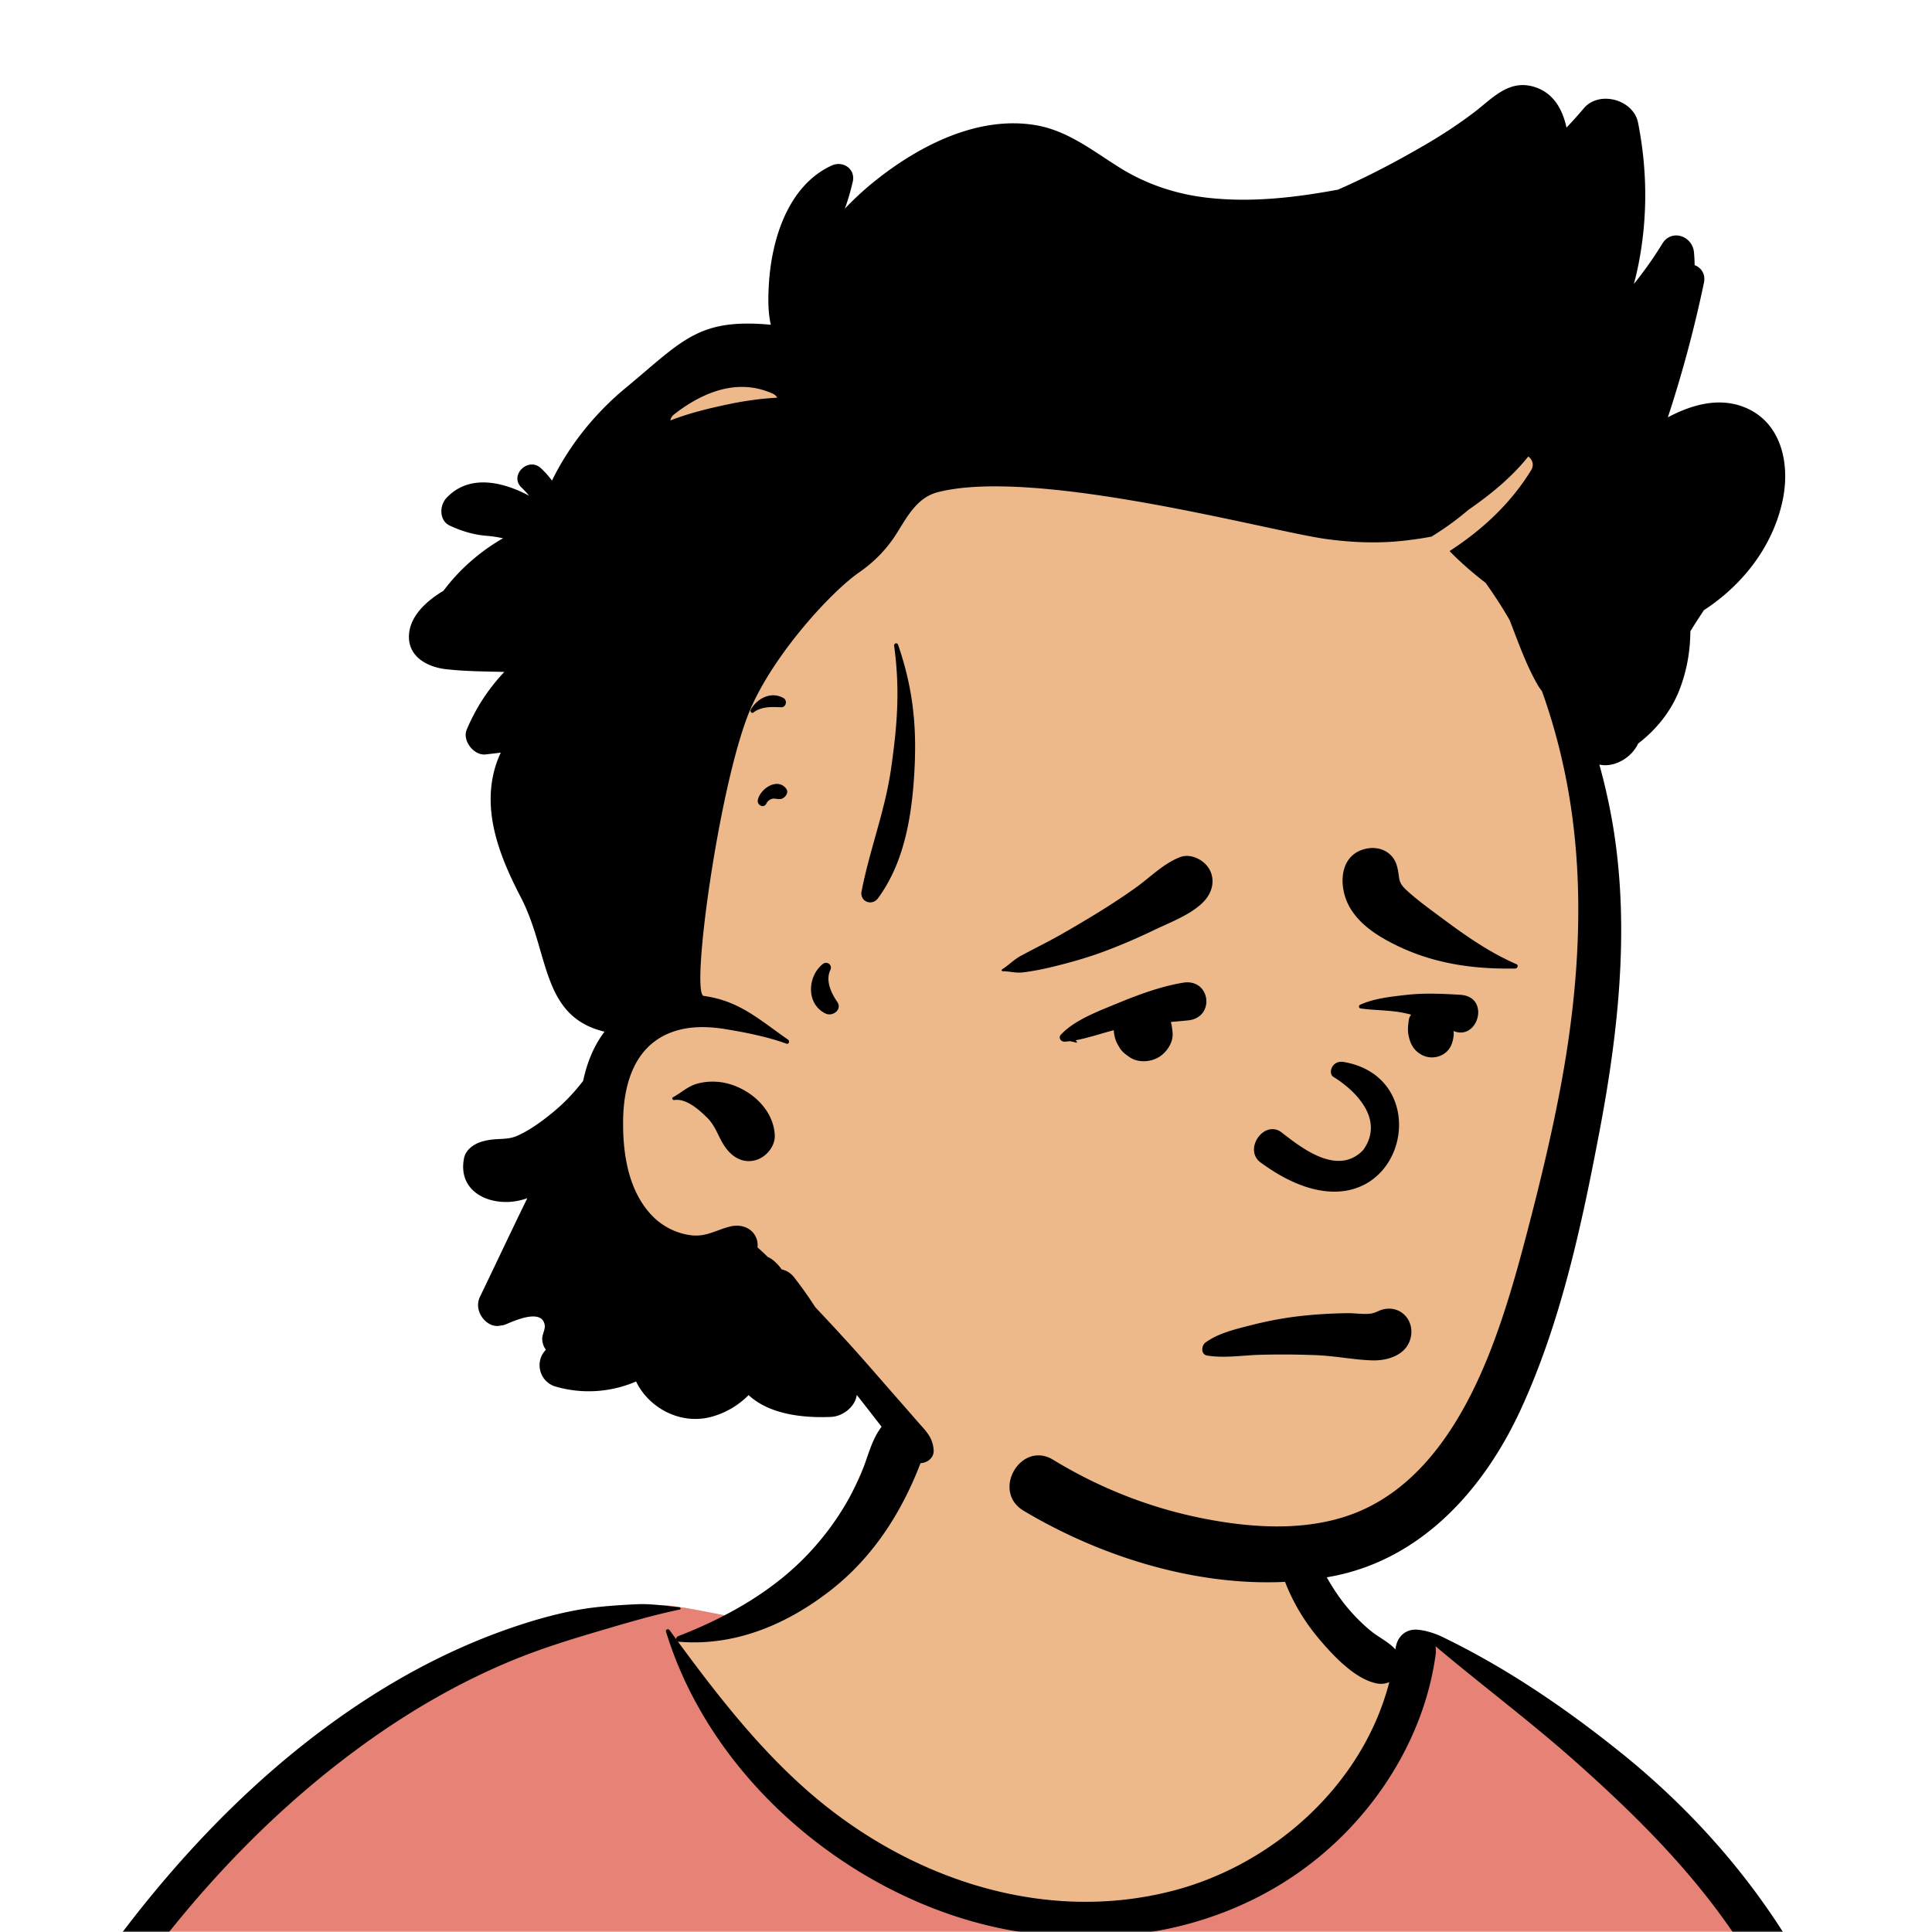
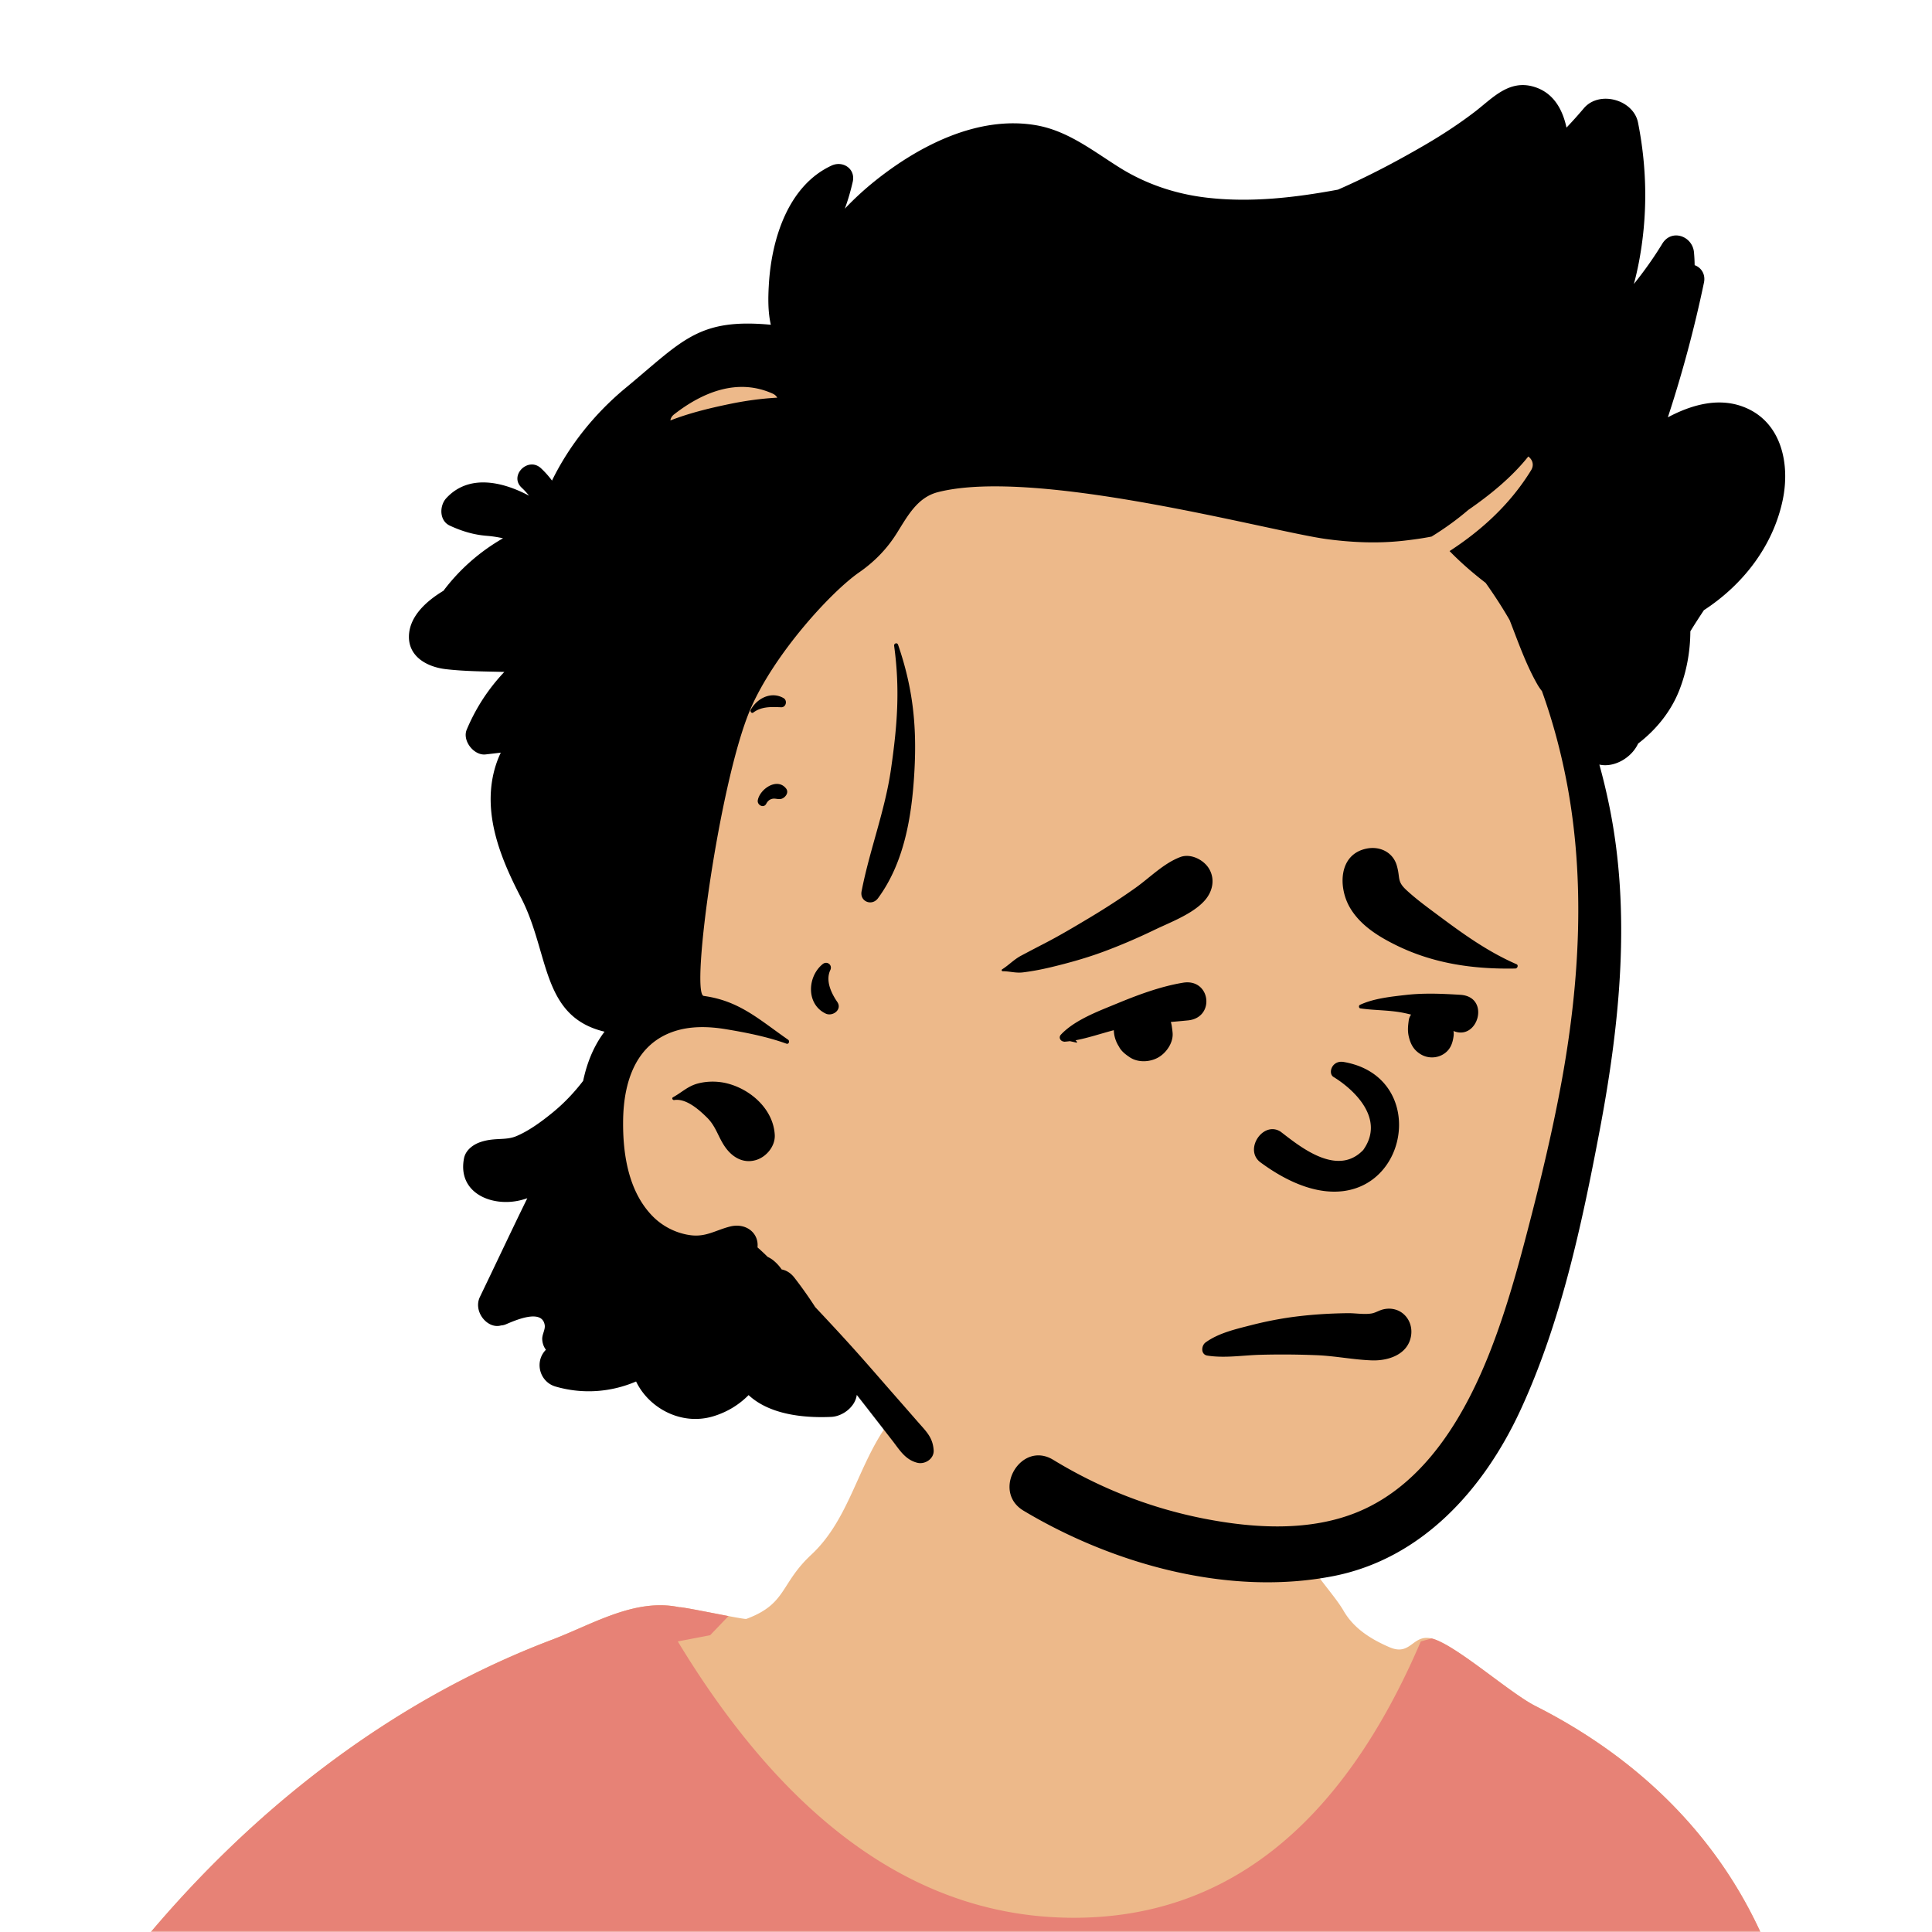
<svg xmlns="http://www.w3.org/2000/svg" viewBox="0 0 704 704" fill="none">
  <mask id="avatarsRadiusMask">
    <rect width="704" height="704" rx="0" ry="0" x="0" y="0" fill="#fff" />
  </mask>
  <g mask="url(#avatarsRadiusMask)">
    <g fill-rule="evenodd" clip-rule="evenodd">
      <path d="M705.281 1074.02a2351.117 2351.117 0 0 1-11.084-68.46c-1.594-10.86-3.149-21.73-4.547-32.618-.979-7.628-2.47-16.351 2.72-22 7.303-7.952 13.937-14.758 14.831-26.149.841-10.717-2.783-22.4-5.049-32.803-4.752-21.816-10.668-43.362-17.205-64.704-6.641-21.683-13.923-43.162-21.31-64.6-6.906-20.044-13.545-40.269-22.54-59.5-17.071-36.495-45.951-63.522-81.643-81.568-8.877-4.488-26.983-20.51-36.257-24.097-8.526-3.298-8.495 6.333-16.886 2.705-6.708-2.9-12.954-6.767-16.71-13.244-4.078-7.033-14.305-16.869-15.862-25.055-3.299-17.351.275-32.12-12.109-45.179-10.994-11.597-25.771-19.542-41.061-23.807-33.636-9.381-78.494-2.822-98.788 28.433-9.693 14.926-13.08 32.968-26.159 45.149-11.421 10.636-8.865 17.908-23.657 23.39-.838.311-23.546-4.56-24.384-4.248-16.182-3.463-31.648 6.23-46.494 11.856-22.133 8.384-43.205 19.298-63.002 32.269-39.92 26.155-74.11 60.118-102.296 98.551-28.42 38.75-50.471 82.182-66.172 127.576a492.842 492.842 0 0 0-10.26 33.455c-1.69 6.307-3.497 12.849-1.438 19.305 1.684 5.283 5.43 9.216 9.829 12.385 5.963 4.297 17.924 7.09 17.69 15.732-.177 6.57-2.406 13.485-3.494 19.978-1.295 7.732-2.36 15.51-3.423 23.276-4.84 35.352-8.607 70.902-10.273 106.552-1.64 35.1-3.001 70.92-.566 106.01.16 2.31.85 4.44 1.964 6.23-1.04.4-1.12 2.34.174 2.61.906.19 1.81.39 2.716.58 1.882 1.42 4.229 2.29 6.93 2.38 1.83.06 3.66.14 5.49.23 19.3 4.04 38.599 7.85 58.152 10.74 23.768 3.5 47.606 6.36 71.518 8.69 49.135 4.78 97.883 3.19 147.083.62 49.124-2.58 98.219-3.18 147.394-1.9 49.218 1.28 98.418 3.42 147.647 4.3 54.999.98 109.914-.52 164.754-4.9 7.519-.59 12.171-6.58 10.688-14.04-8.885-44.75-18.954-89.19-26.911-134.13Z" fill="rgba(237, 185, 138, 1)" />
      <path d="m201.087 597.521 1.074-.414c14.518-5.671 29.628-14.822 45.421-11.442.558-.208 10.834 1.887 17.872 3.215l-6.68 6.973-11.79 2.268c40.673 67.128 88.778 100.692 144.314 100.692 55.537 0 97.678-33.564 126.425-100.692l3.923-1.085c.484.112 1 .271 1.552.485 9.274 3.587 27.379 19.608 36.256 24.096 35.692 18.047 64.572 45.073 81.643 81.569 8.695 18.59 15.189 38.108 21.85 57.494l.69 2.005c7.387 21.438 14.669 42.918 21.31 64.601 6.253 20.414 11.938 41.015 16.579 61.86l.626 2.844c2.266 10.403 5.89 22.085 5.049 32.803-.318 4.058-1.365 7.534-2.912 10.687l-80.446 28.947 38.326 261.393c-35.107 1.51-70.246 1.9-105.419 1.27-49.229-.88-98.429-3.02-147.647-4.3-47.685-1.24-95.294-.71-142.928 1.67l-12.097.62c-46.613 2.33-92.858 3.52-139.452-1.01l-3.175-.31v-38.24l16.367-212.911-82.945-15.613-81.422-39.546c-2.46-2.459-4.434-5.329-5.532-8.773-1.907-5.98-.498-12.033 1.064-17.905l.375-1.4a492.842 492.842 0 0 1 10.26-33.455c15.7-45.394 37.751-88.827 66.171-127.576 28.187-38.433 62.377-72.396 102.296-98.552 19.797-12.97 40.869-23.884 63.002-32.268Z" fill="rgba(231, 130, 118, 1)" />
-       <path d="M232.235 584.564c5.086-.221 10.272.602 15.346 1.101.442.043.61.725.112.829-9.08 1.897-18.062 4.492-26.98 7.128l-3.819 1.13c-10.057 2.975-19.819 6.044-29.555 10.012-19.404 7.908-37.833 18.582-54.794 30.845C67.233 682.83 19.963 754.324-9.867 828.345a525.982 525.982 0 0 0-20.525 61.653 554.65 554.65 0 0 0-3.83 15.347c-.354 1.505-1.897 5.359-1.05 6.899.747 1.361 3.655 2.202 5.006 2.91l4.561 2.365c8.897 4.585 23.717 12.123 25.203 12.857l2.318 1.141c37.91 18.585 78.418 34.345 121.079 35.436l.334-3.643c1.902-20.141 4.398-40.389 9.846-59.911.293-1.049 1.628-.695 1.75.237 3.035 23.111 2.065 46.402 1.006 69.62-1.875 41.124-4.365 82.224-6.578 123.324-1.108 20.57-2.54 41.11-3.833 61.67-1.295 20.59-1.714 41.68-4.671 62.1-.659 4.55-5.991 7.03-10.029 6.55-4.468-.53-7.905-4.47-7.926-8.98-.054-11.9 1.441-23.94 2.272-35.8.789-11.28 1.636-22.55 2.504-33.82 3.172-41.13 6.821-82.21 10.196-123.33 1.196-14.58 2.488-29.147 3.818-43.715-45.193-1.457-87.414-18.196-127.692-37.754-.583 13.237-1.99 26.45-3.354 39.632-3.805 36.787-7.16 73.557-9.67 110.457-1.269 18.64-2.192 37.3-2.996 55.96a1708.912 1708.912 0 0 0-1.187 36.7l-.137 7.01c-.113 4.44-.564 8.55-4.3 11.78-3.796 3.29-8.922 3.46-12.678 0-5.028-4.63-4.139-10.93-3.99-17.15a1718.048 1718.048 0 0 1 1.775-47.18c1.886-36.64 5.655-73.13 10.58-109.47l1.922-14.03c3.59-26.08 7.532-52.754 15.558-77.877a1428.758 1428.758 0 0 1-9.345-4.691c-5.506-2.788-11.199-5.404-16.55-8.481-4.247-2.441-7.909-5.789-9.09-10.73-1.319-5.505.697-11.526 2.036-16.896l.116-.472a502.049 502.049 0 0 1 4.22-16.153c6.05-21.739 13.53-43.054 22.285-63.849 17.53-41.632 40.157-81.183 67.796-116.944 24.88-32.19 54.269-61.382 88.715-83.276 16.84-10.704 34.786-19.493 53.765-25.707 8.871-2.904 18.523-5.43 27.811-6.47 5.01-.56 10.027-.881 15.061-1.1Zm90.114-65.97c6.044-6.49 18.052.226 15.15 8.82-6.826 20.219-17.696 38.662-34.66 51.948-15.946 12.49-34.961 20.601-55.439 18.87a1.217 1.217 0 0 1-.416-.111l1.765 2.394c13.854 18.741 28.47 37.223 46.087 52.541 35.893 31.211 84.763 48.045 131.953 36.07 37.128-9.421 69.838-38.78 79.458-76.196-1.379.618-3.018.829-4.817.438-7.697-1.671-15.317-9.766-20.281-15.57-5.37-6.279-9.564-13.059-12.638-20.723-5.626-14.026-7.43-32.085.252-45.672.948-1.675 3.134-.736 3.32.899l.292 2.552c1.481 12.734 3.326 25.051 9.33 36.659 2.938 5.68 6.46 11.224 10.747 15.981 2.294 2.545 4.781 4.977 7.466 7.111 2.616 2.079 5.783 3.583 8.128 5.968l.43.458.012-.082c.593-5.041 4.128-7.262 7.587-7.123 3.347.135 7.279 1.608 8.802 2.314l.144.068c23.352 11.21 44.859 25.821 65.099 42.031 41.856 33.524 73.217 77.349 88.412 128.957 7.458 25.329 11.737 51.428 16.254 77.405l2.782 15.917c4.216 23.981 8.926 48.435 18.444 70.743 2.462 5.771.564 11.183-5.473 13.452-7.538 2.834-15.104 5.578-22.682 8.288 3.721 15.963 5.99 32.479 8.778 48.519 5.926 34.1 13.187 67.98 19.413 102.04 3.183 17.41 6.055 34.88 9.235 52.29 1.531 8.39 3.129 16.76 4.683 25.14.837 4.52 1.596 9.06 2.395 13.58l.139.76c.458 2.38 1.033 4.85.376 7.24-.749 2.73-2.876 4.65-4.775 6.61-1.563 1.61-3.822 1.62-5.737.74l-.63-.29c-3.42-1.6-6.1-3.2-7.313-7.06-.768-2.44-1.045-5.19-1.547-7.71-.963-4.82-1.876-9.66-2.738-14.5a3535.65 3535.65 0 0 1-5.052-29.1l-1.536-9.09c-5.27-31.33-10.275-62.85-12.805-94.51-1.123-14.05-2.312-28.08-3.513-42.12l-.901-10.524c-1.14-13.325-2.533-26.987-2.73-40.492l-4.532 1.609-22.11 7.816c-5.482 1.937-12.462 5.907-18.362 5.185-2.888-.354-5.09-1.263-6.79-2.915 2.036 28.733 4.792 57.421 8.465 85.951 3.342 25.97 7.047 51.9 11.423 77.71 2.167 12.78 4.394 25.55 6.813 38.29 1.209 6.37 2.457 12.73 3.743 19.08.641 3.17 1.404 6.35 1.904 9.54.572 3.66-.436 5.91-2.481 8.93-1.679 2.47-5.038 3.74-7.761 2.03-3.606-2.26-5.487-4.22-6.548-8.34-.964-3.75-1.55-7.65-2.296-11.44-1.377-7-2.708-14.01-3.993-21.02-2.687-14.68-5.164-29.38-7.376-44.14-7.795-51.97-12.741-104.37-15.239-156.859-1.233-25.897-1.614-51.817-1.395-77.741.112-13.288.546-26.614 1.486-39.869.952-13.417 2.932-26.566 4.7-39.854.062-.468.722-.495.75 0 .837 14.898 2.149 29.779 2.792 44.716.614 14.253.883 28.528 1.371 42.786.641 18.742 1.53 37.495 2.707 56.235 2.131-2.331 5.343-3.675 8.557-3.15 4.656-.977 9.668-3.42 14.107-4.903l16.734-5.59c8.797-2.938 17.594-5.856 26.422-8.686-7.893-26.553-13.3-53.502-17.917-80.844l-2.059-12.297c-4.075-24.204-8.47-48.419-15.852-71.858-7.761-24.642-19.375-47.552-34.782-68.299-15.187-20.447-33.664-38.451-52.688-55.291-16.287-14.416-33.71-27.432-50.322-41.452.174.929.211 1.952.058 3.076-3.532 25.85-17.017 49.923-35.81 67.828-37.755 35.971-93.642 43.434-141.964 26.566-46.743-16.316-88.07-54.958-102.671-102.775-.25-.818.846-1.143 1.286-.542.81 1.11 1.624 2.22 2.439 3.33-.055-.441.174-.921.718-1.131 17.036-6.578 33.765-15.907 46.535-29.104 6.224-6.433 11.656-13.721 15.944-21.581 2.054-3.765 3.899-7.664 5.371-11.693l.374-1.042c1.784-5.047 3.275-10.193 6.999-14.192Z" fill="#000" />
    </g>
    <g transform="matrix(.998 0 0 1 156 62)">
      <g fill-rule="evenodd" clip-rule="evenodd">
        <path d="M375.42 51.024c-53.469-15.693-237.353.393-241.9 3.792-7.441 6.183-43.636 25.801-49.268 30.28-50.925 53.974-2.377 134.127-6.113 199.239.238 23.096-9.604 44.184-14.128 66.403-1.91 11.644-1.49 23.688 4.58 34.142 10.67 18.68 33.203 22.467 51.529 29.999 9.119 3.926 17.639 9.493 25.449 15.584 52.584 46.517 81.854 78.371 158.581 67.877.392 3.663 3.637 7.262 7.66 5.625 9.42-3.836 18.773-7.905 28.275-11.541 2.031 4.894 7.865 6.291 11.817 1.969l.023.031c17.589-14.268 28.775-33.777 37.083-54.662a229.021 229.021 0 0 0 14.213-37.567c.411-1.465.357-2.774-.015-3.901 16.786-57.843 22.998-118.807 18.579-178.864-.895-12.391-3.235-24.946-2.66-37.389.52-11.242 5.363-21.876 9.055-32.346 19.038-44.509-10.064-84.657-52.76-98.671Z" fill="rgba(237, 185, 138, 1)" />
        <path d="m382.145-21.244.57-.442c6.165-4.836 11.978-11.175 20.67-8.798 7.13 1.95 10.73 7.85 12.26 14.98 2.17-2.27 4.28-4.62 6.34-7.05 5.6-6.6 18.11-3.18 19.78 5.23 3.38 16.94 3.55 34.18.26 51.15-.5 2.57-1.09 5.13-1.78 7.66 3.75-4.67 7.24-9.54 10.37-14.67 3.39-5.57 11.05-2.81 11.58 3.14.14 1.54.22 3.1.24 4.67 2.39.84 4.04 3.3 3.41 6.32a456.573 456.573 0 0 1-13.19 49.12c8.52-4.52 18.07-7.2 27.06-4.01 14.28 5.08 17.68 20.66 14.89 34.07-3.51 16.86-14.55 30.97-28.79 40.22-1.69 2.54-3.36 5.1-4.95 7.71-.03 7.37-1.37 14.72-4.07 21.55-3.04 7.67-8.4 14.3-15 19.34-2.319 5.051-8.463 8.741-13.857 7.718l-.283-.058-.01.01c1.38 4.94 2.57 9.93 3.6 14.93 7.975 38.738 3.937 79.062-3.337 117.581l-.233 1.229c-6.53 34.28-14.13 69.78-28.9 101.61-13.36 28.78-36.01 54.09-68.38 60.37-38.08 7.39-80.23-4.32-112.98-23.85-11.87-7.08-.99-25.74 10.83-18.54 17.06 10.38 35.59 17.63 55.19 21.45 18.32 3.56 38.81 4.77 56.38-2.61 24.47-10.28 39.01-35.39 48.21-59.03 5.42-13.95 9.48-28.35 13.26-42.81 4.87-18.59 9.41-37.3 12.82-56.22 6.35-35.29 8.41-71.94 1.69-107.33-2.14-11.29-5.17-22.65-9.12-33.57-.62-.77-1.21-1.63-1.74-2.57-4.13-7.24-6.98-15.47-10.05-23.3-2.69-4.67-5.63-9.16-8.75-13.55-4.665-3.585-9.108-7.418-13.178-11.6 11.821-7.654 22.252-17.236 29.757-29.442 1.238-2.013.452-3.937-1.015-5.022-5.993 7.497-13.751 13.846-21.911 19.471-4.18 3.58-8.682 6.796-13.4 9.702-3.371.667-6.779 1.125-10.083 1.501-9.41 1.07-18.87.67-28.23-.58-20.24-2.7-105.838-26.274-141.92-17.11-7.516 1.909-11.06 8.65-15.04 14.98-3.452 5.506-7.843 10.064-13.111 13.816l-.589.414c-10.3 7.13-31.009 29.686-39.714 49.818-11.24 25.992-22.036 103.882-17.066 104.552 13 1.76 20.2 8.6 30.79 15.94.7.48.29 1.78-.61 1.45-6.99-2.52-14.55-4.01-21.88-5.23-6.63-1.11-13.61-1.31-20.01 1.06-9.82 3.64-14.61 11.87-16.58 21.15-.77 3.63-1.11 7.42-1.15 11.17l-.005 1.088c.005 11.823 2.21 24.93 10.795 33.652 3.65 3.71 8.6 6.21 13.78 6.9 5.67.76 9.17-1.8 14.38-3.13 6-1.53 10.68 2.42 10.12 7.57a93.17 93.17 0 0 1 3.72 3.47l.001.005.009.005c.8.36 1.56.84 2.25 1.42 1.13.96 2.08 2.01 2.84 3.14 1.69.33 3.31 1.27 4.64 2.99 2.74 3.53 5.27 7.1 7.62 10.74 4.21 4.47 8.4 8.95 12.53 13.5 4.972 5.469 9.811 11.062 14.681 16.623l2.439 2.777c2.63 2.99 5.25 5.98 7.87 8.98l.782.881c2.635 2.951 4.655 5.13 4.938 9.379.2 3.15-3.19 5.29-6 4.57-4.332-1.117-6.344-4.518-8.939-7.892l-3.921-5.029-3.69-4.739c-1.83-2.36-3.68-4.71-5.52-7.06-.55 4.33-5.13 7.82-9.31 8.01l-.974.038c-9.816.326-21.745-1.059-29.216-7.978-3.36 3.39-7.54 6.06-12.69 7.66-11.7 3.64-23.66-2.81-28.39-12.62-9.17 3.93-19.53 4.72-29.44 1.83-5.716-1.675-7.693-8.799-3.71-13.159l.18-.191.046-.052c-.822-1.069-1.274-2.377-1.347-3.802-.089-1.73 1.172-3.564.912-5.179-.992-6.159-11.036-1.596-14.228-.262a4.9 4.9 0 0 1-1.716.394c-4.935 1.437-10.302-5.047-7.717-10.399 5.79-11.96 11.44-24.01 17.3-35.95-.74.25-1.5.48-2.25.67-10.53 2.7-23.3-2.48-20.87-15.17.56-2.98 3.26-5.02 5.94-5.94 5.22-1.8 9.14-.5 13.16-2.18 4.53-1.88 9.26-5.33 13.24-8.58 4.25-3.46 7.92-7.35 11.17-11.57 1.3-6.13 3.55-11.99 7.15-17.03.22-.3.44-.6.67-.89-23.087-5.504-20.064-28.209-30.247-48.331l-.86-1.668c-6.917-13.459-12.951-28.634-9.463-43.961.62-2.71 1.52-5.3 2.68-7.72-1.85.23-3.71.44-5.56.65-4.25.48-8.57-5-6.88-9.03.89-2.11 1.87-4.15 2.93-6.13a69.314 69.314 0 0 1 10.8-14.9c-7.14-.19-14.29-.19-21.35-1.01-6.67-.77-13.68-4.42-13.475-12.11.207-7.332 6.64-12.882 12.605-16.459 5.871-7.809 13.318-14.299 21.741-19.122a42.259 42.259 0 0 0-5.07-.823l-.86-.076c-4.81-.38-9.13-1.7-13.49-3.71-3.9-1.8-3.84-7.26-1.29-10.01 8.243-8.912 20.595-6.01 30.206-.903a25.768 25.768 0 0 0-2.2-2.45l-.488-.465c-4.722-4.397 2.365-11.453 7.071-7.071a33.293 33.293 0 0 1 4.007 4.485l.113-.236c6.218-12.612 15.312-23.9 26.071-32.946l2.529-2.102c19.402-16.207 25.388-23.888 51.19-21.502-1.1-4.687-.992-9.96-.744-14.295l.034-.585c.99-16.3 7-35.81 22.9-43.13 4.13-1.89 8.81 1.2 7.71 5.93-.77 3.35-1.71 6.61-2.88 9.78 3.47-3.65 7.19-7.06 11.13-10.2 16.06-12.8 37.52-23.81 58.63-20.21 11.6 1.99 20.7 9.27 30.41 15.35 9.76 6.12 20.66 9.75 32.09 11.06 15.97 1.84 32-.01 47.79-2.93 10.85-4.73 21.38-10.27 31.66-16.24 6.32-3.67 12.47-7.68 18.28-12.11Zm-283.54 354.03c3.381-.87 7.171-.86 10.561-.01 8.75 2.2 16.89 9.52 17.4 18.75.23 4.17-3.13 8.16-7.03 9.23-4.42 1.22-8.22-.94-10.8-4.4-2.77-3.7-3.46-7.71-6.85-11.07l-.782-.761c-2.882-2.756-7.24-6.318-11.238-5.679-.59.09-1.03-.71-.43-1.03 3.26-1.78 5.4-4.07 9.17-5.03Zm45.45-43.47c1.543-1.26 3.583.218 2.857 2.03l-.057.13c-1.83 3.86.32 8.39 2.54 11.62 1.91 2.79-1.7 5.44-4.24 4.24-7.14-3.39-6.77-13.42-1.1-18.02Zm26.1-115.97c-.13-.94 1.12-1.33 1.44-.4 5.33 15.47 6.86 29.17 5.99 45.53l-.082 1.452c-.941 15.758-3.701 32.436-13.238 45.378-2.21 2.99-6.73 1.23-6-2.53 2.93-15.05 8.56-29.34 10.75-44.57 2.29-15.92 3.32-28.93 1.14-44.86Zm-49.78 56.23c.78-4.13 7.13-8.38 10.34-4.23 1.08 1.41-.19 3.14-1.49 3.66-1.22.48-2.31-.18-3.51.06-.97.196-1.68.801-2.152 1.629l-.098.181c-.94 1.8-3.42.46-3.09-1.3Zm-2.599-32.9c2.28-4.22 7.53-6.91 12.02-4.28 1.48.87.9 3.4-.9 3.32l-1.067-.043c-3.201-.117-6.402-.052-9.093 1.973-.6.45-1.26-.4-.96-.97Zm8.016-115.248c-12.789-5.75-25.508-.559-35.95 7.537-.865.67-1.284 1.452-1.376 2.238 6.972-2.715 14.395-4.495 21.491-5.964 5.802-1.202 11.659-2.013 17.523-2.333-.328-.589-.867-1.109-1.688-1.478Z" fill="#000" />
      </g>
    </g>
    <g transform="translate(315 248)">
      <path fill-rule="evenodd" clip-rule="evenodd" d="M189.06 229.111c6.32-1.473 11.284 3.879 10.042 10.042-1.315 6.524-8.33 8.76-14.212 8.555-6.669-.231-13.333-1.608-20.035-1.885a303.547 303.547 0 0 0-20.685-.15c-6.372.172-12.912 1.295-19.234.287-2.462-.393-2.229-3.643-.627-4.798 4.756-3.43 10.92-4.828 16.526-6.267 5.716-1.468 11.559-2.592 17.421-3.278 5.943-.695 11.935-1.042 17.917-1.11 2.723-.031 6.062.574 8.717.084 1.353-.251 2.731-1.144 4.17-1.48Zm-18.246-84.744c7.552 4.59 19.058 15.293 10.934 26.673-9.562 10.033-23.329-1.471-30.114-6.674-6.29-4.032-13.358 6.339-7.522 11.047 49.024 36.295 68.919-29.846 30.522-36.443-4.228-.727-5.798 3.977-3.82 5.397Zm-54.755-34.275c10.101-1.68 11.868 12.72 1.857 13.726-2.101.211-4.19.395-6.275.578.203.652.338 1.323.412 2.013.095.586.166 1.208.229 1.919.317 3.543-2.195 7.227-5.13 8.945-3.05 1.785-7.428 2.023-10.457 0-1.562-1.044-3.122-2.221-3.983-3.947a11.493 11.493 0 0 1-1.849-5.931c-4.605 1.196-9.294 2.813-13.945 3.67.171.168.34.347.502.544.124.151-.046.434-.227.295l-2.333-.517c-.718.094-1.436.171-2.152.216l.017-.063c-1.197-.021-2.177-1.436-1.106-2.568 4.11-4.344 10.521-7.23 16.367-9.644l5.632-2.309c7.202-2.927 14.805-5.657 22.441-6.927Zm81.261 4.454c6.616-.755 13.167-.455 19.794-.051 11.153.679 6.475 16.943-2.477 13.188.092.595.116 1.191.047 1.746-.35 2.859-1.282 5.275-3.906 6.811-2.437 1.426-5.526 1.422-7.963 0-2.61-1.522-3.787-3.667-4.453-6.454-.516-2.161-.309-3.969-.011-6.109.099-.709.408-1.37.836-1.964a82.291 82.291 0 0 0-1.875-.448c-5.566-1.266-11.057-1.012-16.607-1.814-.592-.086-.686-1.042-.168-1.285 4.987-2.343 11.327-2.998 16.783-3.62Zm-82.28-50.23c3.818-1.458 8.614.965 10.563 4.298 2.212 3.782 1.267 8.148-1.463 11.335-4.188 4.89-12.164 7.901-18.041 10.69l-.472.226c-6.036 2.912-12.237 5.586-18.522 7.916-6.181 2.293-12.611 4.089-19.02 5.631-3.378.813-6.83 1.485-10.282 1.909-2.726.334-4.828-.414-7.436-.414-.381.001-.5-.504-.19-.698 2.438-1.532 4.247-3.549 6.905-4.968a678.761 678.761 0 0 1 8.334-4.367c5.637-2.906 11.065-6.14 16.503-9.395 5.732-3.43 11.334-7.044 16.782-10.912 5.331-3.785 10.244-8.927 16.339-11.252Zm68.036-3.113c4.768-.925 9.49 1.331 10.901 6.19 1.353 4.656-.062 5.653 3.547 8.984 2.877 2.655 5.979 5.025 9.11 7.358l4.607 3.425c8.345 6.178 16.76 12.018 26.355 16.187.811.352.342 1.557-.427 1.573-15.254.294-29.881-1.771-43.65-8.6-6.432-3.19-12.894-7.225-16.621-13.593-4.317-7.374-4.191-19.514 6.178-21.524Z" fill="#000" />
    </g>
    <g transform="translate(279 400)" />
    <g transform="translate(179 343)" />
    <g transform="translate(203 303)" />
  </g>
</svg>